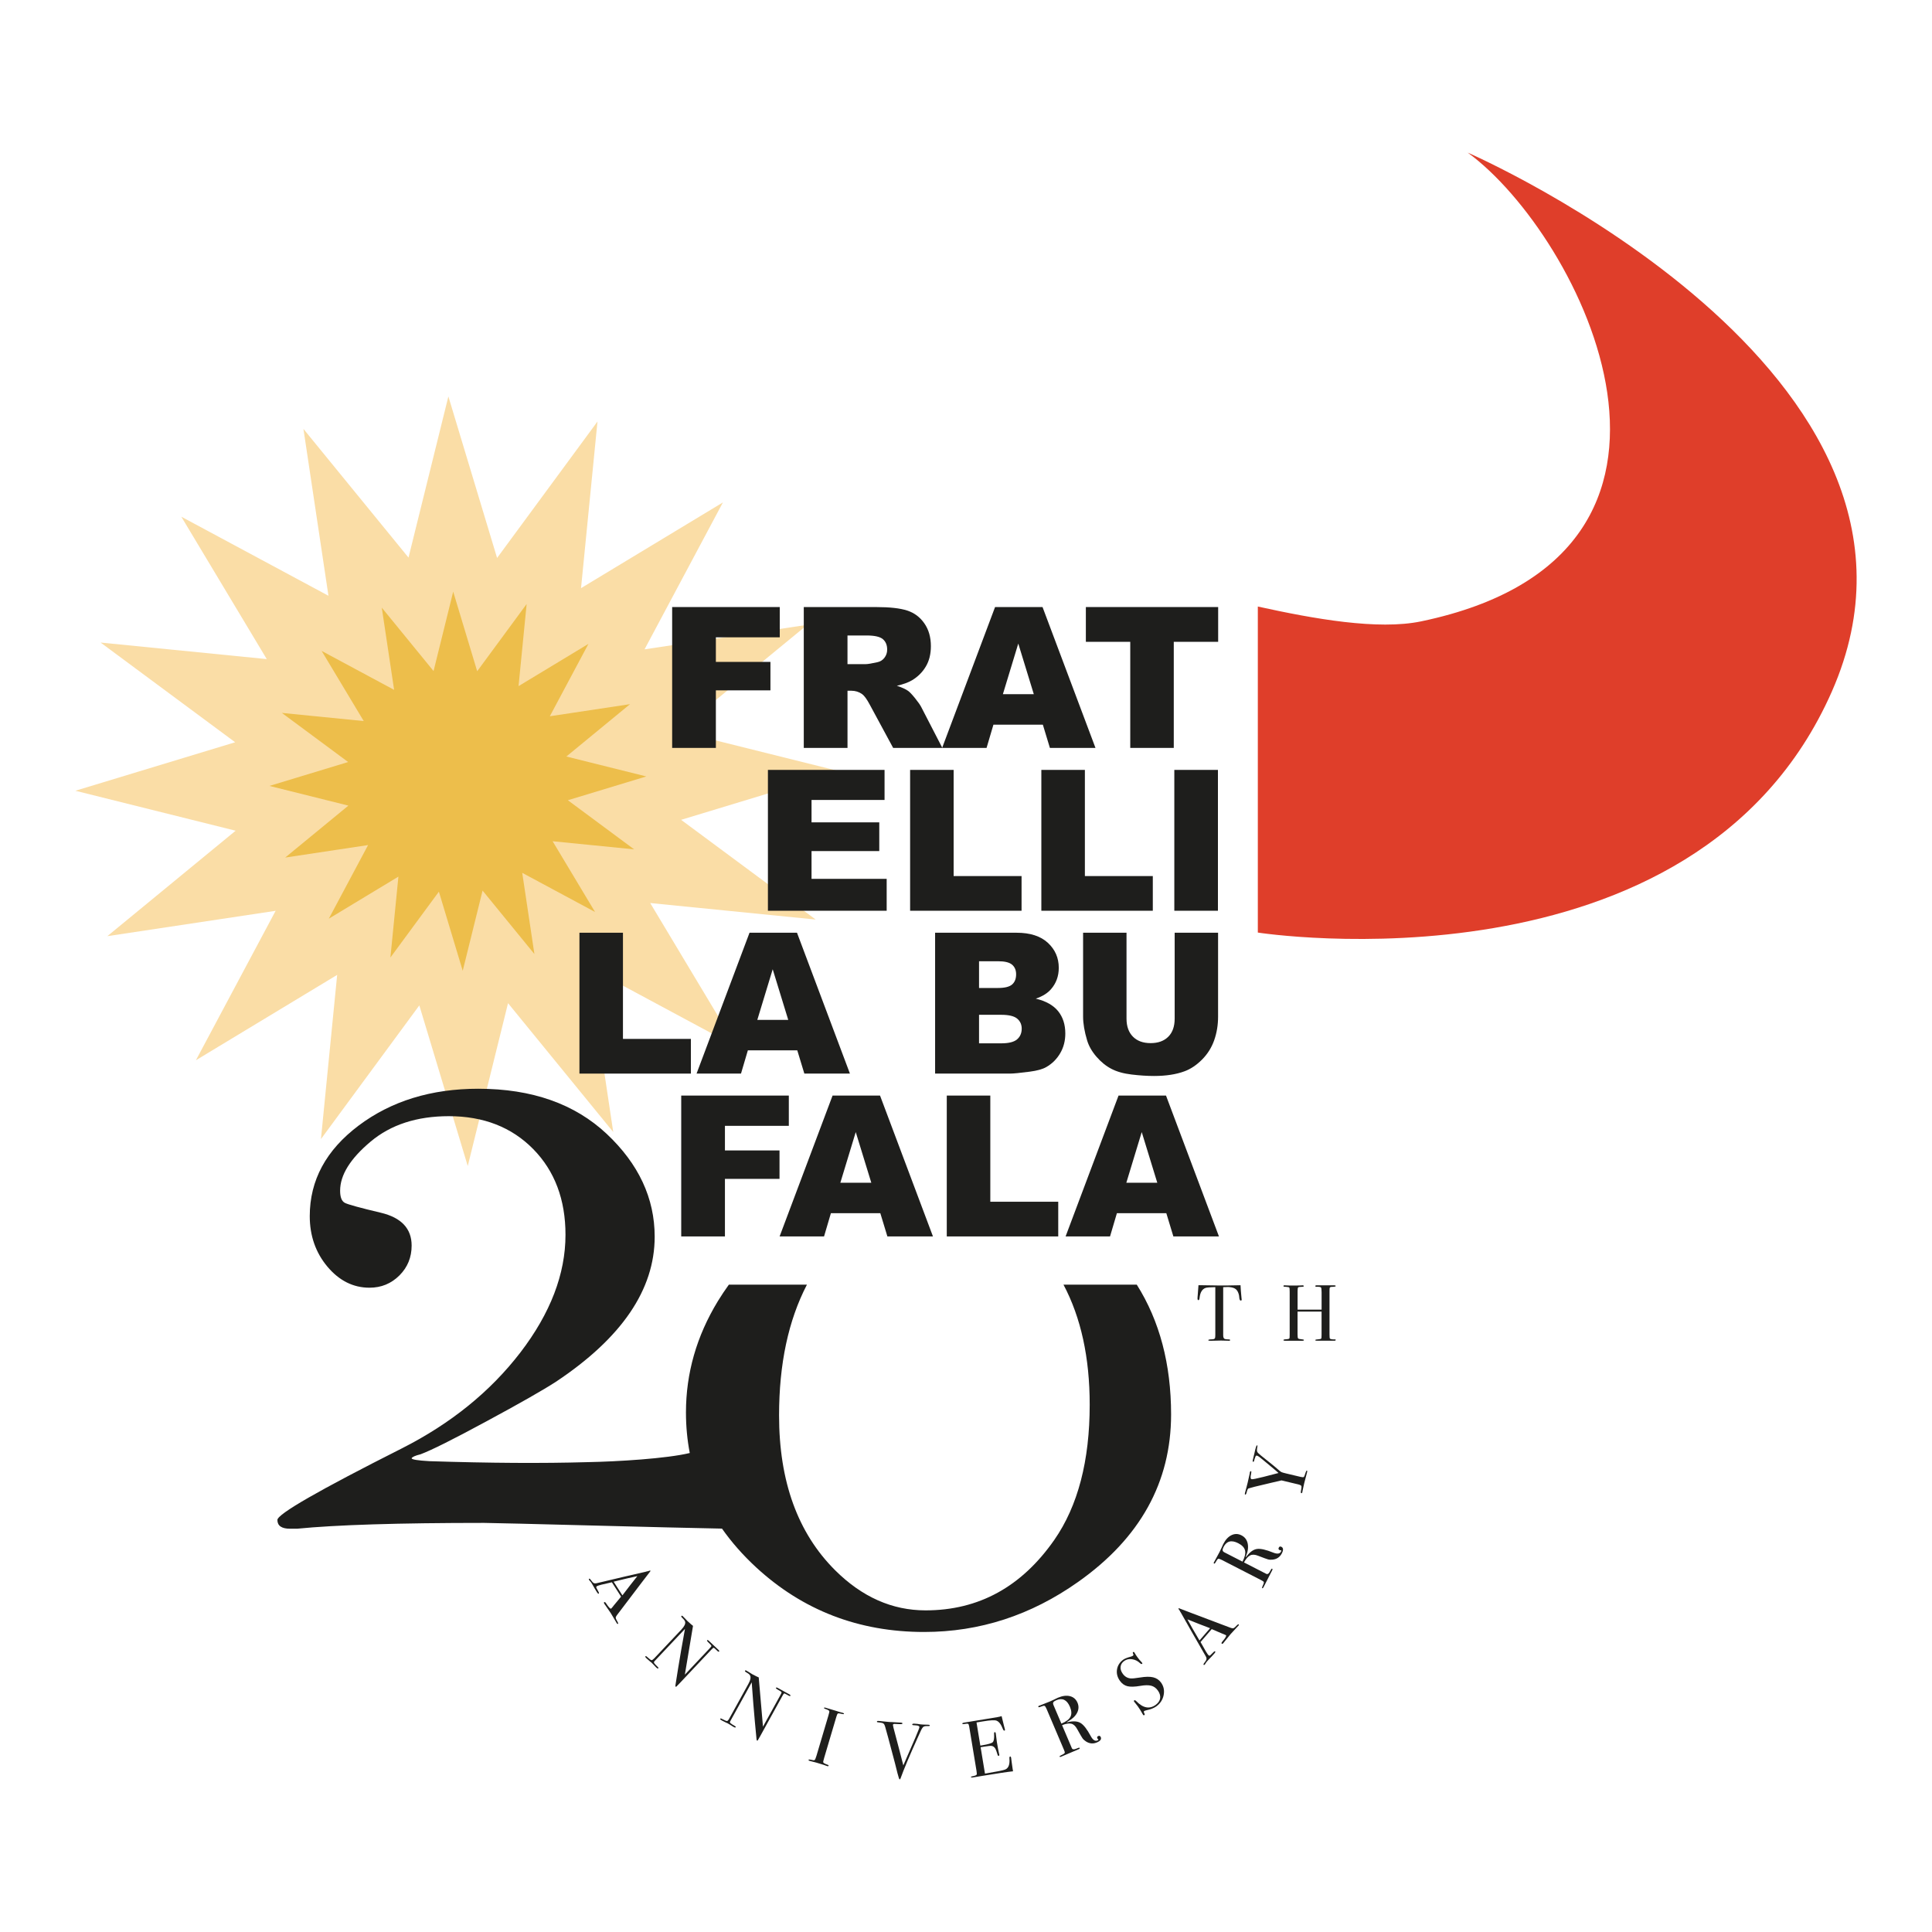
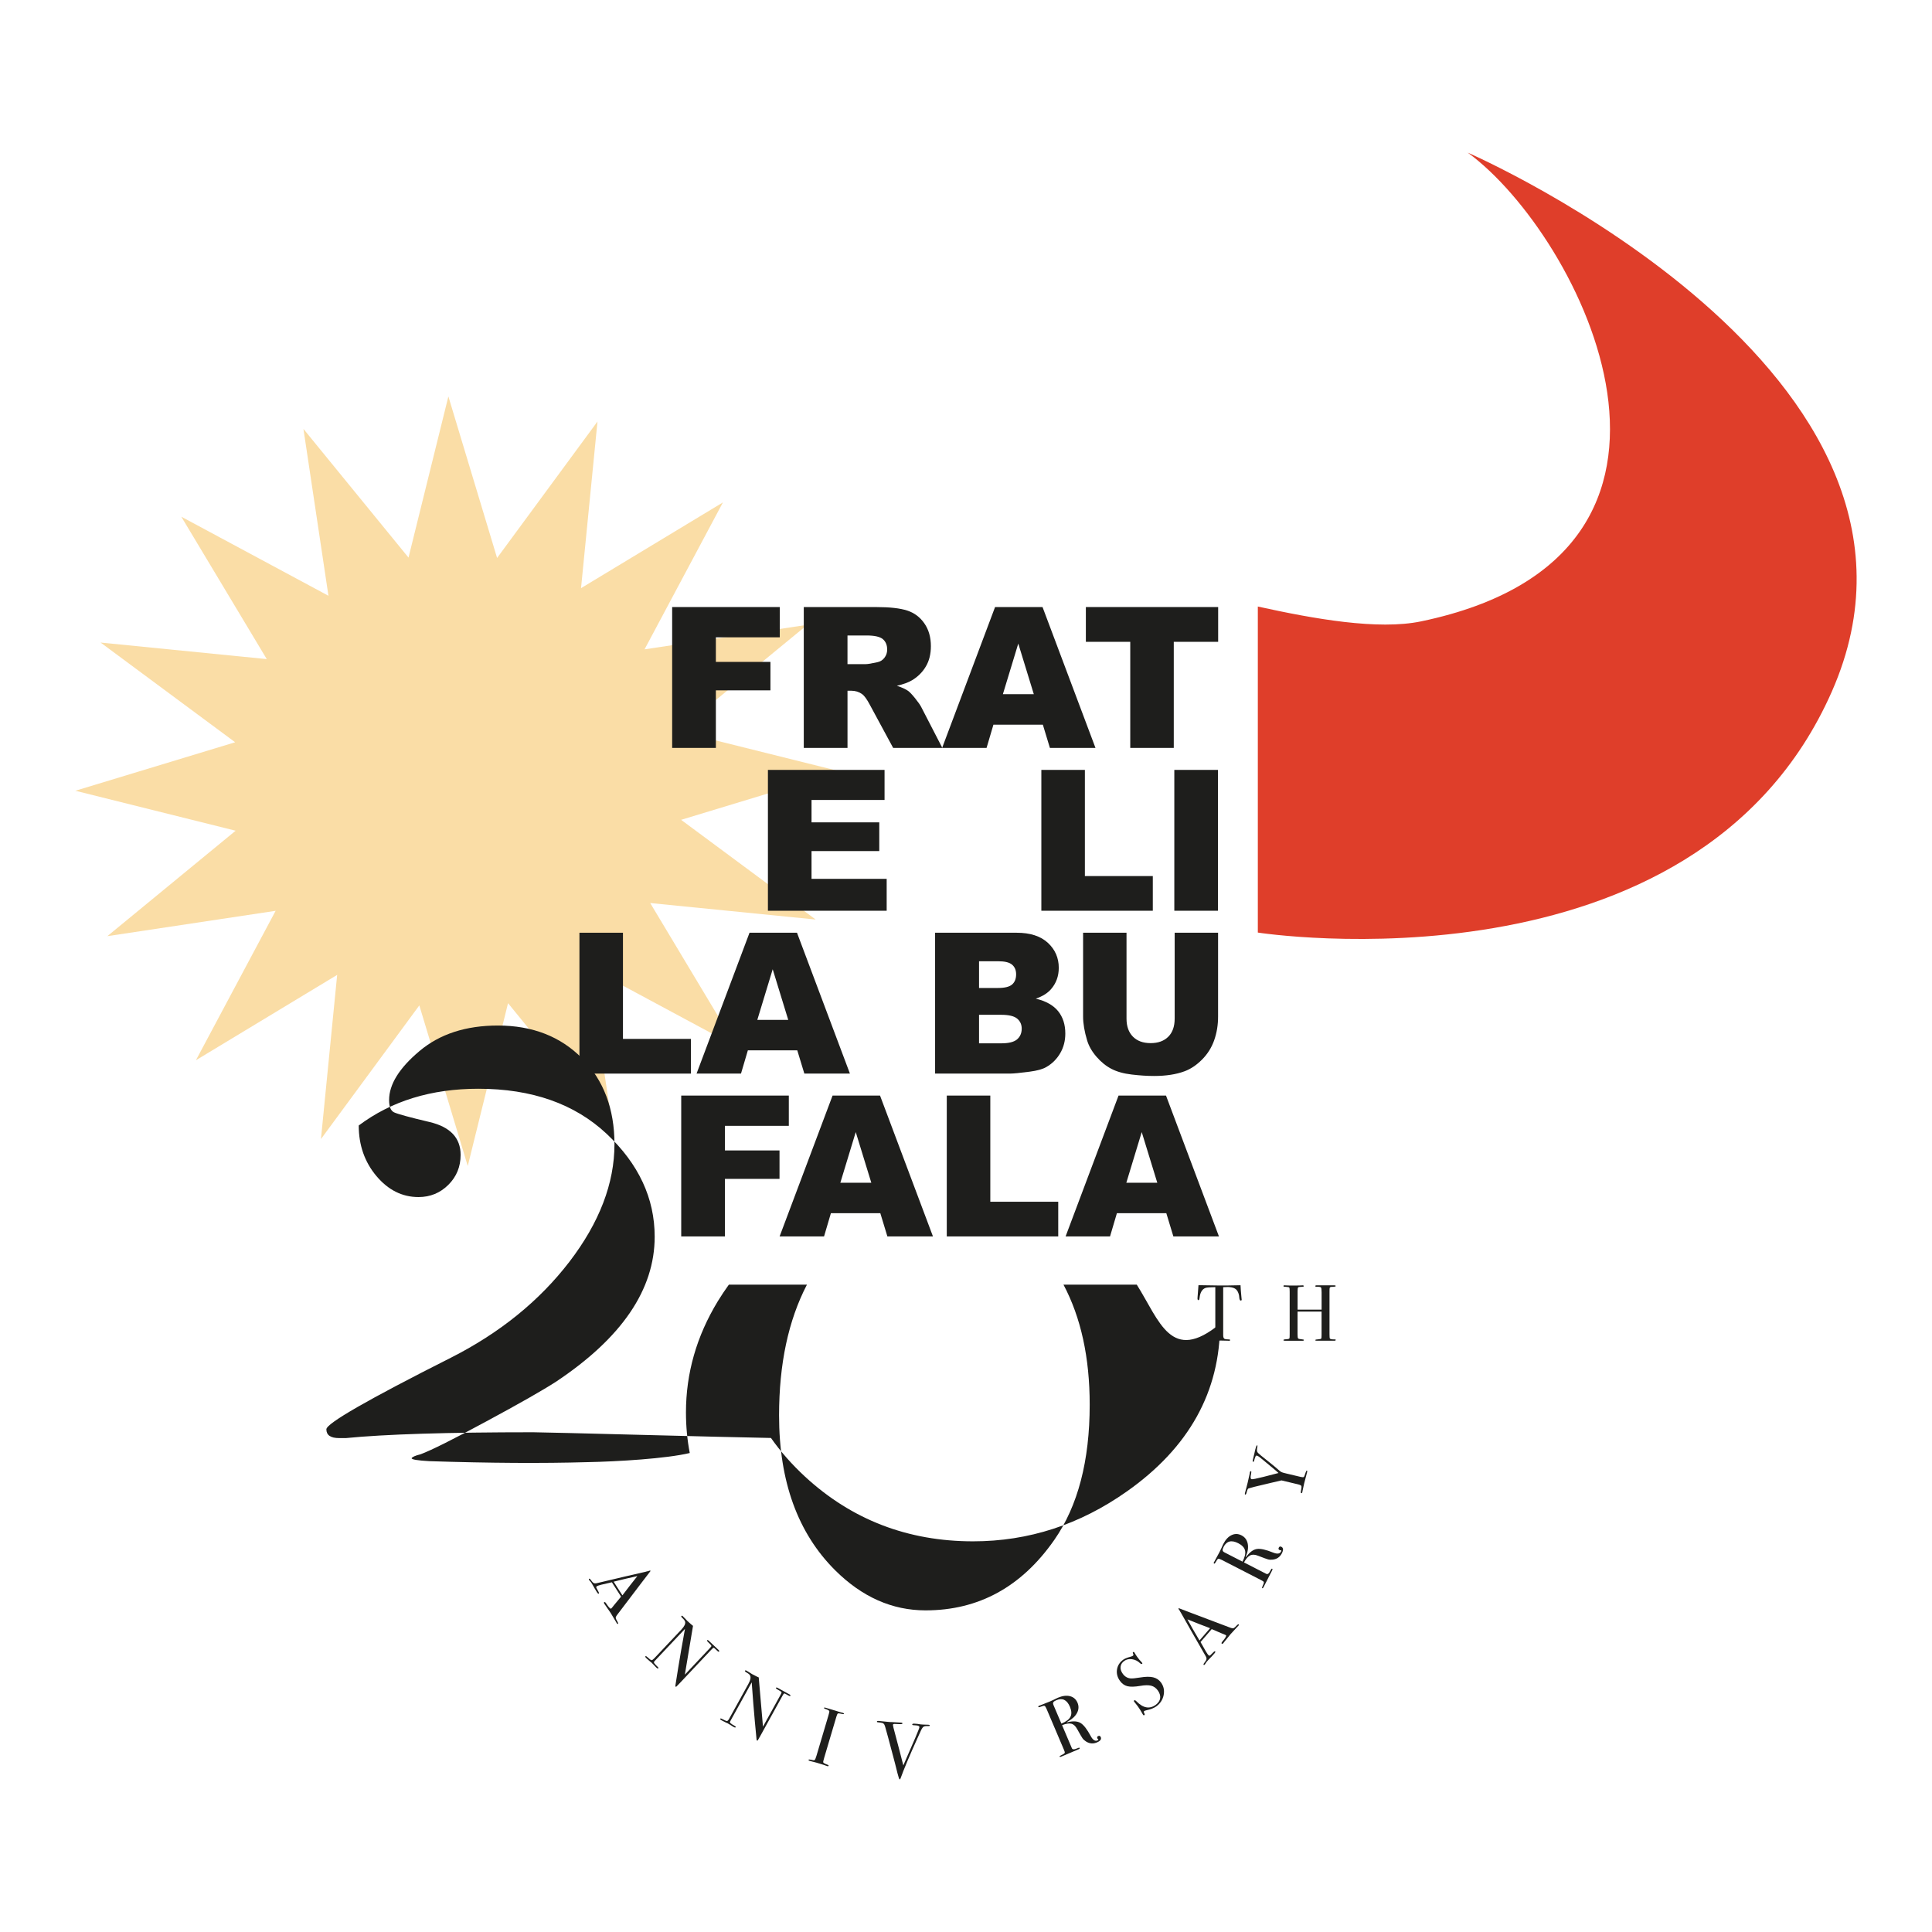
<svg xmlns="http://www.w3.org/2000/svg" id="Livello_1" x="0px" y="0px" viewBox="0 0 1200 1200" style="enable-background:new 0 0 1200 1200;" xml:space="preserve">
  <style type="text/css">	.logo-flb-st0{fill-rule:evenodd;clip-rule:evenodd;fill:#FADDA6;}	.logo-flb-st1{fill-rule:evenodd;clip-rule:evenodd;fill:#EDBE4B;}	.logo-flb-st2{fill:#DF3E2A;}	.logo-flb-st3{fill:#1E1E1C;}</style>
  <polygon class="logo-flb-st0" points="423.05,509.21 521.96,479.19 421.18,454.06 501.44,388.08 400.34,403.32 449.02,312.06 360.89,365.31  371.11,261.81 308.75,346.56 278.5,246.23 253.73,346.33 188.47,266.4 204.01,370.04 112.61,320.93 165.69,409.38 62.48,399.1  146.06,461.03 46.81,491.15 146.35,515.97 66.67,581.47 171.2,565.72 121.68,658.54 209.42,605.52 199.35,707.49 260.45,624.47  290.53,724.23 315.55,623.09 380.89,703.12 365.55,600.73 457.36,650.08 403.85,560.89 506.63,571.14 " />
-   <polygon class="logo-flb-st1" points="352.71,497.04 401.44,482.26 351.78,469.88 391.32,437.37 341.51,444.88 365.49,399.92 322.08,426.16  327.11,375.16 296.39,416.91 281.49,367.49 269.29,416.8 237.13,377.42 244.79,428.48 199.77,404.29 225.92,447.86 175.06,442.8  216.24,473.31 167.35,488.15 216.39,500.38 177.13,532.65 228.62,524.89 204.23,570.61 247.46,544.49 242.49,594.73 272.6,553.83  287.41,602.98 299.74,553.16 331.93,592.58 324.37,542.14 369.6,566.45 343.24,522.51 393.88,527.55 " />
  <path class="logo-flb-st2" d="M781.26,376.73v202.5c0,0,271.89,42.42,356.55-149.74C1225.21,231.11,911.64,94.8,911.64,94.8 c69.96,51.11,170.72,249.4-28.86,291.12C855.88,391.55,816.03,384.38,781.26,376.73" />
  <rect x="729.39" y="478.2" class="logo-flb-st3" width="27.09" height="87.48" />
-   <path class="logo-flb-st3" d="M706.07,797.92h-45.52c10.86,20.47,16.28,45.33,16.28,74.53c0,34.88-7.32,62.9-21.96,83.98 c-20.36,29.2-47,43.8-79.98,43.8c-20.77,0-39.49-8.31-56.19-24.93c-23.22-23.14-34.81-55.2-34.81-96.18 c0-31.95,5.76-58.97,17.31-81.2h-48.49c-2.4,3.32-4.69,6.75-6.86,10.29c-13.19,21.69-19.79,44.72-19.79,69.08 c0,8.69,0.8,17.08,2.36,25.2c-14.26,3.47-45.02,5.34-63.7,5.68c-27.75,0.8-60.42,0.61-98.01-0.61c-7.4-0.42-11.05-1.03-11.05-1.83 c0.42-0.8,2.25-1.64,5.53-2.44c6.56-2.44,20.17-9.22,40.79-20.39c20.66-11.13,35.11-19.37,43.27-24.63 c40.9-27.22,61.38-57.22,61.38-90.12c0-23.9-9.95-45.21-29.81-63.89c-19.9-18.64-46.47-28.02-79.75-28.02 c-29.2,0-53.98,7.62-74.26,22.83c-20.28,15.25-30.42,34-30.42,56.3c0,12.16,3.66,22.64,10.94,31.34 c7.32,8.73,16.05,13.11,26.19,13.11c7.28,0,13.46-2.55,18.56-7.62c5.07-5.07,7.59-11.25,7.59-18.57c0-10.52-6.37-17.35-19.18-20.39 c-12.77-3.01-20.16-5.07-22.19-6.06c-2.06-1.03-3.05-3.55-3.05-7.62c0-9.72,6.29-19.86,18.87-30.42 c12.54-10.56,28.78-15.86,48.68-15.86c21.5,0,38.96,6.82,52.34,20.39c13.38,13.61,20.09,31.37,20.09,53.29 c0,24.32-9.34,48.68-27.98,73.04c-18.68,24.32-43.23,44.22-73.65,59.62c-51.54,26-77.31,40.79-77.31,44.45 c0,3.62,2.63,5.45,7.89,5.45h4.27c24.36-2.4,63.09-3.62,116.27-3.62c8.23,0,119.43,3.09,147.72,3.55 c5.91,8.42,12.96,16.43,21.16,24.02c29.01,26.76,63.82,40.18,104.38,40.18c34.5,0,66.33-10.37,95.57-31.03 c38.54-27.18,57.83-61.91,57.83-104.11C727.37,847.33,720.28,820.45,706.07,797.92z" />
+   <path class="logo-flb-st3" d="M706.07,797.92h-45.52c10.86,20.47,16.28,45.33,16.28,74.53c0,34.88-7.32,62.9-21.96,83.98 c-20.36,29.2-47,43.8-79.98,43.8c-20.77,0-39.49-8.31-56.19-24.93c-23.22-23.14-34.81-55.2-34.81-96.18 c0-31.95,5.76-58.97,17.31-81.2h-48.49c-2.4,3.32-4.69,6.75-6.86,10.29c-13.19,21.69-19.79,44.72-19.79,69.08 c0,8.69,0.8,17.08,2.36,25.2c-14.26,3.47-45.02,5.34-63.7,5.68c-27.75,0.8-60.42,0.61-98.01-0.61c-7.4-0.42-11.05-1.03-11.05-1.83 c0.42-0.8,2.25-1.64,5.53-2.44c6.56-2.44,20.17-9.22,40.79-20.39c20.66-11.13,35.11-19.37,43.27-24.63 c40.9-27.22,61.38-57.22,61.38-90.12c0-23.9-9.95-45.21-29.81-63.89c-19.9-18.64-46.47-28.02-79.75-28.02 c-29.2,0-53.98,7.62-74.26,22.83c0,12.16,3.66,22.64,10.94,31.34 c7.32,8.73,16.05,13.11,26.19,13.11c7.28,0,13.46-2.55,18.56-7.62c5.07-5.07,7.59-11.25,7.59-18.57c0-10.52-6.37-17.35-19.18-20.39 c-12.77-3.01-20.16-5.07-22.19-6.06c-2.06-1.03-3.05-3.55-3.05-7.62c0-9.72,6.29-19.86,18.87-30.42 c12.54-10.56,28.78-15.86,48.68-15.86c21.5,0,38.96,6.82,52.34,20.39c13.38,13.61,20.09,31.37,20.09,53.29 c0,24.32-9.34,48.68-27.98,73.04c-18.68,24.32-43.23,44.22-73.65,59.62c-51.54,26-77.31,40.79-77.31,44.45 c0,3.62,2.63,5.45,7.89,5.45h4.27c24.36-2.4,63.09-3.62,116.27-3.62c8.23,0,119.43,3.09,147.72,3.55 c5.91,8.42,12.96,16.43,21.16,24.02c29.01,26.76,63.82,40.18,104.38,40.18c34.5,0,66.33-10.37,95.57-31.03 c38.54-27.18,57.83-61.91,57.83-104.11C727.37,847.33,720.28,820.45,706.07,797.92z" />
  <polygon class="logo-flb-st3" points="417.49,377.05 484.32,377.05 484.32,395.85 444.64,395.85 444.64,411.12 478.53,411.12 478.53,428.79  444.64,428.79 444.64,464.54 417.49,464.54 " />
  <path class="logo-flb-st3" d="M499.24,464.54v-87.48h45.05c8.35,0,14.74,0.72,19.16,2.15c4.42,1.43,7.98,4.08,10.68,7.97 c2.71,3.88,4.06,8.6,4.06,14.17c0,4.85-1.03,9.04-3.1,12.56c-2.07,3.52-4.92,6.38-8.54,8.57c-2.31,1.39-5.47,2.54-9.49,3.46 c3.22,1.07,5.57,2.15,7.04,3.22c1,0.72,2.44,2.25,4.33,4.6c1.89,2.35,3.15,4.16,3.79,5.44l13.09,25.35h-30.55L540.3,437.8 c-1.83-3.46-3.46-5.71-4.89-6.74c-1.95-1.35-4.16-2.03-6.63-2.03h-2.38v35.51H499.24z M526.39,412.5h11.4c1.23,0,3.61-0.4,7.16-1.19 c1.79-0.36,3.25-1.27,4.39-2.75c1.13-1.47,1.7-3.16,1.7-5.07c0-2.83-0.9-4.99-2.69-6.51c-1.79-1.51-5.15-2.27-10.08-2.27h-11.88 V412.5z" />
  <path class="logo-flb-st3" d="M647.73,450.1h-30.69l-4.27,14.44h-27.6l32.88-87.48h29.49l32.88,87.48h-28.31L647.73,450.1z M642.12,431.18 l-9.65-31.45l-9.56,31.45H642.12z" />
  <polygon class="logo-flb-st3" points="674.45,377.05 756.62,377.05 756.62,398.65 729.05,398.65 729.05,464.54 702.02,464.54 702.02,398.65  674.45,398.65 " />
  <polygon class="logo-flb-st3" points="476.97,478.2 549.41,478.2 549.41,496.87 504.06,496.87 504.06,510.78 546.13,510.78 546.13,528.62  504.06,528.62 504.06,545.87 550.73,545.87 550.73,565.68 476.97,565.68 " />
-   <polygon class="logo-flb-st3" points="565.29,478.2 592.32,478.2 592.32,544.14 634.51,544.14 634.51,565.68 565.29,565.68 " />
  <polygon class="logo-flb-st3" points="646.8,478.2 673.84,478.2 673.84,544.14 716.03,544.14 716.03,565.68 646.8,565.68 " />
  <polygon class="logo-flb-st3" points="359.9,579.34 386.93,579.34 386.93,645.28 429.12,645.28 429.12,666.83 359.9,666.83 " />
  <path class="logo-flb-st3" d="M495.2,652.38h-30.69l-4.26,14.44h-27.6l32.89-87.48h29.49l32.87,87.48h-28.31L495.2,652.38z M489.59,633.47 l-9.65-31.45l-9.56,31.45H489.59z" />
  <path class="logo-flb-st3" d="M580.82,579.34h50.6c8.44,0,14.91,2.09,19.43,6.26c4.51,4.18,6.77,9.35,6.77,15.52c0,5.17-1.61,9.61-4.84,13.31 c-2.14,2.47-5.28,4.42-9.43,5.85c6.29,1.51,10.91,4.1,13.88,7.78c2.96,3.68,4.45,8.31,4.45,13.88c0,4.54-1.05,8.61-3.17,12.23 c-2.11,3.62-4.99,6.49-8.65,8.6c-2.27,1.31-5.69,2.27-10.26,2.86c-6.09,0.8-10.13,1.19-12.12,1.19h-46.67V579.34z M608.1,613.65 h11.75c4.22,0,7.15-0.73,8.8-2.18c1.65-1.46,2.48-3.55,2.48-6.3c0-2.55-0.82-4.54-2.48-5.97c-1.65-1.43-4.53-2.15-8.62-2.15H608.1 V613.65z M608.1,648.03h13.79c4.65,0,7.93-0.82,9.84-2.47c1.91-1.65,2.87-3.87,2.87-6.66c0-2.58-0.95-4.66-2.84-6.23 c-1.89-1.57-5.2-2.36-9.93-2.36H608.1V648.03z" />
  <path class="logo-flb-st3" d="M729.6,579.34h26.97v52.12c0,5.17-0.8,10.05-2.41,14.64c-1.62,4.59-4.14,8.61-7.58,12.05 c-3.44,3.44-7.05,5.85-10.83,7.24c-5.25,1.95-11.55,2.92-18.91,2.92c-4.26,0-8.9-0.3-13.94-0.9c-5.03-0.59-9.24-1.77-12.62-3.55 c-3.38-1.77-6.47-4.28-9.28-7.54c-2.81-3.26-4.72-6.62-5.76-10.08c-1.67-5.56-2.51-10.49-2.51-14.79v-52.12h26.97v53.36 c0,4.77,1.33,8.5,3.97,11.18c2.64,2.69,6.31,4.03,11.01,4.03c4.65,0,8.31-1.32,10.96-3.97c2.64-2.64,3.97-6.39,3.97-11.24V579.34z" />
  <polygon class="logo-flb-st3" points="423.12,680.48 489.95,680.48 489.95,699.28 450.27,699.28 450.27,714.56 484.17,714.56 484.17,732.22  450.27,732.22 450.27,767.97 423.12,767.97 " />
  <path class="logo-flb-st3" d="M546.78,753.53h-30.69l-4.26,14.44h-27.6l32.89-87.48h29.49l32.87,87.48h-28.31L546.78,753.53z M541.18,734.61 l-9.66-31.45l-9.56,31.45H541.18z" />
  <polygon class="logo-flb-st3" points="588.06,680.48 615.1,680.48 615.1,746.42 657.29,746.42 657.29,767.97 588.06,767.97 " />
  <path class="logo-flb-st3" d="M724.42,753.53h-30.69l-4.27,14.44h-27.6l32.88-87.48h29.49l32.88,87.48h-28.31L724.42,753.53z M718.81,734.61 l-9.66-31.45l-9.56,31.45H718.81z" />
  <g>
    <path class="logo-flb-st3" d="M383.83,1008.61c-0.24,0.15-0.49,0.02-0.76-0.4c-0.18-0.28-0.32-0.54-0.44-0.78l-3.22-5.41l-3.56-5.19  c-0.15-0.18-0.3-0.38-0.44-0.6c-0.36-0.56-0.39-0.93-0.1-1.12c0.32-0.21,0.72,0.07,1.2,0.82c1.59,2.43,2.62,3.5,3.09,3.2  c0.03-0.02,0.12-0.12,0.27-0.29l0.89-1.05l0.45-0.59c0.7-0.8,2.22-2.64,4.55-5.5l-5.71-8.92c-5.52,1.18-8.61,1.98-9.28,2.41  c-0.39,0.25-0.52,0.57-0.39,0.96c0.03,0.1,0.41,0.83,1.17,2.19c0.49,0.82,0.61,1.32,0.36,1.48c-0.28,0.18-0.65-0.1-1.11-0.82  c-0.82-1.28-1.72-2.81-2.69-4.57c-0.24-0.43-0.5-0.88-0.79-1.32c-0.29-0.45-0.61-0.85-0.97-1.21c-0.19-0.19-0.33-0.36-0.42-0.5  c-0.25-0.39-0.25-0.66,0-0.83c0.25-0.16,0.67,0.19,1.26,1.05c0.59,0.86,1.13,1.41,1.61,1.65c0.49,0.24,1.14,0.25,1.95,0.05  c12.57-3,22.68-5.36,30.35-7.1c0.37-0.15,0.82-0.25,1.36-0.32l0.88-0.31c0.36-0.11,0.58-0.1,0.67,0.04  c0.05,0.08,0.01,0.21-0.12,0.37c-0.85,1.06-2.6,3.33-5.23,6.82c-2.06,2.73-7.24,9.55-15.55,20.48c-0.49,0.63-0.71,1.17-0.66,1.62  c0.05,0.46,0.41,1.24,1.08,2.34C383.97,1008.01,384.07,1008.46,383.83,1008.61z M386.59,990.9c0.96-1.25,2.56-3.33,4.78-6.23  l4.5-5.71c-3.83,0.8-8.74,1.95-14.72,3.45L386.59,990.9z" />
    <path class="logo-flb-st3" d="M446.64,1025.82c-0.23,0.24-0.63,0.07-1.21-0.53l-0.79-0.75l-0.65-0.61c-0.38-0.36-0.68-0.51-0.87-0.45  c-0.2,0.06-0.61,0.43-1.25,1.1l-19.56,20.74c-1.2,1.27-1.91,2.01-2.14,2.2c-0.23,0.19-0.4,0.23-0.52,0.12  c-0.14-0.14-0.19-0.43-0.13-0.87l1.76-11.09c1.04-6.45,2.43-14.43,4.16-23.93l-19.04,20.19c-0.27,0.34-0.28,0.71-0.02,1.11  c0.26,0.4,1.02,1.23,2.29,2.46c0.32,0.3,0.38,0.54,0.2,0.73c-0.23,0.24-0.65,0.07-1.28-0.52c-0.22-0.2-0.87-0.89-1.95-2.05  c-0.36-0.39-0.72-0.75-1.08-1.09c0.02,0.02-0.21-0.15-0.7-0.52c-0.49-0.37-1.19-0.99-2.1-1.85l-0.36-0.34  c-0.55-0.52-0.73-0.89-0.52-1.11c0.2-0.22,0.55-0.1,1.03,0.35c1.44,1.31,2.35,2,2.72,2.06c0.38,0.06,0.97-0.35,1.79-1.21  l16.79-17.8c1.88-2,2.66-3.64,2.32-4.91c-0.16-0.6-0.73-1.37-1.71-2.3c-0.63-0.59-0.82-1.01-0.58-1.26  c0.21-0.23,0.5-0.17,0.86,0.17c0.48,0.45,1.07,1.06,1.77,1.81c0.7,0.75,1.07,1.15,1.12,1.19c0.07,0.07,0.42,0.37,1.04,0.92  c0.79,0.75,1.6,1.44,2.41,2.07l-5.07,30.3l15.13-16.04c0.7-0.74,1.12-1.21,1.24-1.39c0.12-0.18,0.14-0.39,0.05-0.63  c-0.09-0.24-0.63-0.83-1.61-1.76c-0.87-0.82-1.2-1.33-0.99-1.55c0.23-0.24,0.63-0.09,1.2,0.46l1.26,1.19  c0.31,0.29,0.65,0.61,1.01,0.95c0.38,0.36,0.61,0.58,0.69,0.65c0.02,0.02,0.24,0.23,0.65,0.61c0.38,0.36,0.74,0.7,1.08,1.02  l1.12,1.06C446.72,1025.21,446.87,1025.58,446.64,1025.82z" />
    <path class="logo-flb-st3" d="M490.93,1053.28c-0.16,0.29-0.59,0.22-1.3-0.21l-0.95-0.53l-0.78-0.43c-0.46-0.26-0.78-0.33-0.96-0.22  c-0.17,0.11-0.49,0.57-0.93,1.38l-13.77,24.96c-0.85,1.53-1.35,2.42-1.53,2.66c-0.17,0.24-0.33,0.33-0.47,0.25  c-0.17-0.1-0.29-0.37-0.34-0.81l-1.06-11.18c-0.6-6.51-1.25-14.58-1.94-24.21l-13.41,24.3c-0.18,0.39-0.09,0.75,0.26,1.08  c0.35,0.33,1.3,0.93,2.83,1.82c0.38,0.21,0.51,0.43,0.38,0.66c-0.16,0.29-0.62,0.23-1.37-0.19c-0.26-0.14-1.06-0.64-2.4-1.49  c-0.45-0.28-0.89-0.55-1.32-0.79c0.03,0.02-0.24-0.09-0.81-0.33c-0.57-0.24-1.4-0.66-2.5-1.27l-0.43-0.24  c-0.67-0.37-0.93-0.68-0.78-0.94c0.14-0.26,0.5-0.23,1.08,0.09c1.72,0.91,2.77,1.35,3.15,1.31c0.38-0.04,0.86-0.58,1.43-1.62  l11.82-21.42c1.33-2.4,1.67-4.18,1.02-5.33c-0.3-0.54-1.05-1.15-2.23-1.8c-0.75-0.41-1.04-0.77-0.88-1.08  c0.15-0.27,0.44-0.29,0.88-0.05c0.58,0.32,1.3,0.76,2.17,1.31c0.86,0.55,1.33,0.85,1.38,0.88c0.09,0.05,0.5,0.26,1.24,0.63  c0.95,0.53,1.9,0.99,2.85,1.4l2.64,30.6l10.65-19.31c0.49-0.9,0.78-1.45,0.85-1.65c0.07-0.2,0.04-0.41-0.11-0.63  c-0.15-0.21-0.81-0.65-2-1.3c-1.04-0.57-1.49-0.99-1.35-1.25c0.16-0.29,0.59-0.24,1.28,0.14l1.52,0.84  c0.38,0.21,0.78,0.43,1.21,0.67c0.46,0.26,0.74,0.41,0.82,0.46c0.03,0.02,0.29,0.16,0.78,0.43c0.46,0.26,0.9,0.49,1.3,0.72  l1.35,0.74C490.85,1052.67,491.09,1052.99,490.93,1053.28z" />
    <path class="logo-flb-st3" d="M514.63,1096.76c-0.08,0.27-0.31,0.35-0.69,0.23l-0.48-0.14c-0.16-0.15-2.3-0.84-6.42-2.06  c-0.79-0.24-1.59-0.44-2.4-0.61c-0.42-0.09-1.06-0.26-1.91-0.52c-0.41-0.12-0.58-0.33-0.49-0.61c0.07-0.25,0.53-0.27,1.36-0.06  c1.28,0.34,2.07,0.41,2.37,0.21c0.3-0.21,0.68-1.09,1.15-2.64l7.44-25.07c0.46-1.56,0.64-2.45,0.54-2.69  c-0.1-0.37-0.92-0.83-2.48-1.36c-0.6-0.21-0.87-0.41-0.81-0.61c0.07-0.25,0.3-0.32,0.69-0.21l6.46,1.92  c0.48,0.14,1.4,0.43,2.76,0.87l1.83,0.49c0.51,0.15,0.73,0.36,0.65,0.63c-0.07,0.24-0.82,0.18-2.25-0.18  c-0.81-0.21-1.34-0.21-1.59-0.01c-0.25,0.2-0.54,0.84-0.86,1.92l-7.53,25.37c-0.54,1.81-0.75,2.81-0.64,3.02  c0.24,0.45,1.21,0.96,2.9,1.53C514.57,1096.3,514.71,1096.49,514.63,1096.76z" />
    <path class="logo-flb-st3" d="M577.53,1071.74c-0.02,0.26-0.34,0.39-0.97,0.37c-1.45-0.08-2.44,0.06-2.96,0.42  c-0.52,0.36-1.11,1.24-1.74,2.66l-2.03,4.48c-4.9,10.82-8.4,19.15-10.5,24.97c-0.13,0.39-0.31,0.57-0.54,0.56  c-0.26-0.02-0.71-1.3-1.35-3.83c-1.14-4.63-2.03-8.11-2.68-10.44c-0.69-2.57-1.71-6.42-3.06-11.53l-1.9-6.84  c-0.26-0.95-0.57-1.59-0.95-1.94c-0.37-0.34-1.02-0.57-1.94-0.67c-1.08-0.12-1.73-0.2-1.94-0.25c-0.21-0.05-0.31-0.19-0.29-0.42  c0.02-0.3,0.36-0.42,1.02-0.37l0.45,0.03c0.59,0.05,1.62,0.15,3.08,0.31c1.46,0.16,2.51,0.27,3.13,0.31  c0.16,0.01,0.8,0.04,1.91,0.07c1.11,0.04,2.68,0.13,4.73,0.29l0.69,0.05c0.59,0.05,0.88,0.22,0.86,0.52  c-0.03,0.33-0.63,0.46-1.82,0.4l-3.02-0.13c-0.69-0.02-1.06,0.18-1.09,0.59c-0.01,0.07,0.02,0.21,0.06,0.42l0.28,1.37  c0.05,0.27,1.3,5.03,3.77,14.29c0.41,1.59,1.19,4.63,2.34,9.1c6.6-14.98,9.92-22.87,9.98-23.66c0.06-0.76-0.72-1.17-2.35-1.22  l-1.53-0.12c-0.4-0.03-0.58-0.19-0.56-0.48c0.03-0.37,0.54-0.51,1.52-0.44c0.2,0.02,0.76,0.06,1.68,0.13  c0.91,0.17,1.59,0.27,2.01,0.3l1.58,0.12l3.27,0.1C577.26,1071.32,577.55,1071.47,577.53,1071.74z" />
-     <path class="logo-flb-st3" d="M628.05,1091.94c0.02,0.13,0.12,0.93,0.3,2.41c0.18,1.48,0.38,2.88,0.6,4.22l0.27,1.61  c-3.23,0.33-9.57,1.28-19.02,2.84c-1.14,0.19-2.27,0.37-3.37,0.56c-1.11,0.18-1.86,0.31-2.25,0.37l-0.49,0.08  c-0.62,0.1-0.95,0.02-0.99-0.24c-0.03-0.17,0.05-0.29,0.24-0.35c0.1-0.02,0.71-0.16,1.84-0.44c0.84-0.21,1.32-0.47,1.45-0.79  c0.13-0.32,0.09-1.11-0.11-2.35l-4.55-27.56c-0.16-0.95-0.39-1.49-0.7-1.62c-0.31-0.13-1.21-0.08-2.71,0.17  c-0.52,0.09-0.81-0.01-0.85-0.29c-0.05-0.28,0.29-0.47,1.01-0.59l8.36-1.38c0.29-0.05,2.14-0.35,5.53-0.91  c3.39-0.56,5.67-0.94,6.85-1.13c0.98-0.16,1.86-0.37,2.66-0.64c0.3,1.39,0.76,3.31,1.4,5.75l0.54,2.07  c0.06,0.16,0.11,0.37,0.15,0.63c0.05,0.33-0.07,0.51-0.36,0.56c-0.36,0.06-0.69-0.31-0.99-1.1c-1.11-2.85-2.43-4.55-3.96-5.11  c-1.14-0.42-3.93-0.26-8.36,0.47l-4.01,0.66l2.37,14.38l1.17-0.19c3.65-0.6,5.83-1.25,6.54-1.93c0.71-0.69,0.99-2.39,0.84-5.11  c-0.05-0.7,0.08-1.07,0.37-1.12c0.36-0.06,0.59,0.2,0.68,0.79s0.21,1.46,0.33,2.61c0.12,1.15,0.23,2.02,0.33,2.61  c0.58,3.49,1.02,5.88,1.34,7.16c0.08,0.32,0.14,0.6,0.18,0.82c0.07,0.42-0.07,0.66-0.43,0.72c-0.23,0.04-0.4-0.07-0.53-0.34  c-0.13-0.26-0.41-1.15-0.86-2.65c-0.58-1.88-1.57-2.94-2.97-3.18c-0.62-0.1-2.16,0.05-4.62,0.46l-2.19,0.36l2.7,16.38  c7.17-1.18,11.35-2.02,12.54-2.52c2.07-0.84,2.95-3.1,2.65-6.79c-0.07-0.82,0.08-1.25,0.44-1.31  C627.72,1090.94,627.94,1091.25,628.05,1091.94z" />
    <path class="logo-flb-st3" d="M683.71,1078.97c0.54,1.28-0.25,2.37-2.38,3.27c-2.37,1.01-4.65,0.81-6.82-0.6c-0.94-0.6-1.66-1.27-2.16-1.99  c-0.5-0.72-1.61-2.62-3.31-5.7c-1.01-1.87-2.22-2.98-3.62-3.33c-1.41-0.35-3.32-0.05-5.75,0.91l6.11,14.37  c0.26,0.61,0.91,0.78,1.94,0.52c0.29-0.09,1-0.35,2.14-0.8c0.4-0.17,0.64-0.13,0.75,0.11c0.12,0.27-0.08,0.52-0.6,0.74l-0.55,0.23  c-0.27,0.12-1.6,0.68-3.97,1.69c-0.46,0.19-1.23,0.52-2.33,0.99c-1.06,0.45-1.76,0.75-2.1,0.89l-1.78,0.76  c-0.67,0.29-1.06,0.29-1.18,0.02c-0.09-0.21,0.3-0.52,1.17-0.93c1.42-0.64,2.11-1.15,2.09-1.54c0.06-0.2-0.13-0.82-0.57-1.86  l-10.7-25.17c-0.52-1.22-0.96-1.89-1.32-2.02c-0.36-0.13-1.2,0.06-2.52,0.59c-0.76,0.32-1.2,0.35-1.31,0.07  c-0.13-0.3,0.05-0.56,0.54-0.77c0.09-0.04,0.23-0.08,0.43-0.13l6.12-2.44c0.61-0.26,1.45-0.64,2.53-1.15c1.18-0.6,2.01-1,2.5-1.21  c2.83-1.2,5.34-1.53,7.53-0.97c2.19,0.56,3.75,1.92,4.67,4.07c0.9,2.13,0.8,4.25-0.31,6.35s-3.08,3.9-5.89,5.39  c-0.26,0.15-0.39,0.26-0.4,0.33c0.05,0.12,0.23,0.12,0.53-0.01c3.43-0.81,6.1-0.62,8.02,0.56c1.92,1.18,4.02,3.9,6.29,8.15  c1.31,2.4,2.69,3.28,4.15,2.66c0.46-0.2,0.65-0.38,0.57-0.57c-0.01-0.03-0.04-0.05-0.08-0.07c-0.3-0.27-0.49-0.51-0.58-0.73  c-0.27-0.64-0.07-1.1,0.6-1.38C682.86,1077.99,683.39,1078.21,683.71,1078.97z M664.56,1060.14c-1.85-4.35-4.66-5.72-8.43-4.12  c-1,0.43-1.63,0.85-1.88,1.28c-0.25,0.43-0.22,0.99,0.07,1.69l4.93,11.58c2.93-1.21,4.81-2.64,5.64-4.28  C665.71,1064.65,665.6,1062.6,664.56,1060.14z" />
    <path class="logo-flb-st3" d="M721.12,1045.04c1.67,2.3,2.22,4.89,1.65,7.78c-0.57,2.89-2.09,5.23-4.54,7.02c-1.44,1.05-3.48,1.87-6.13,2.44  c-0.71,0.15-1.2,0.32-1.46,0.51c-0.32,0.23-0.25,0.75,0.21,1.55c0.25,0.4,0.22,0.72-0.1,0.95c-0.27,0.19-0.52,0.13-0.75-0.19  c-0.16-0.21-0.26-0.38-0.31-0.51c-0.97-1.78-1.97-3.37-2.98-4.76c-0.2-0.27-0.77-0.99-1.71-2.18c-0.14-0.14-0.31-0.34-0.51-0.61  c-0.29-0.4-0.28-0.72,0.04-0.95c0.27-0.19,0.69-0.01,1.27,0.56c4.19,4.3,8.2,5.05,12.01,2.27c1.63-1.19,2.56-2.57,2.78-4.14  s-0.28-3.2-1.5-4.88c-1.09-1.49-2.45-2.45-4.09-2.88c-1.64-0.42-3.89-0.39-6.76,0.11c-3.45,0.59-6.1,0.66-7.94,0.21  c-1.84-0.45-3.4-1.55-4.66-3.29c-1.61-2.22-2.23-4.57-1.86-7.05c0.38-2.48,1.66-4.52,3.85-6.12c0.91-0.66,2.39-1.27,4.44-1.82  c0.72-0.2,1.21-0.39,1.48-0.58c0.29-0.21,0.45-0.41,0.46-0.58c0.02-0.17-0.1-0.52-0.35-1.03c-0.14-0.31-0.09-0.55,0.15-0.72  c0.27-0.19,0.52-0.13,0.75,0.19c0.16,0.21,0.26,0.38,0.31,0.51c0.39,0.7,0.91,1.5,1.57,2.41c0.93,1.28,1.74,2.25,2.42,2.9  l0.51,0.61c0.24,0.27,0.23,0.51-0.04,0.7c-0.29,0.21-0.72,0.05-1.27-0.48c-1.44-1.36-3.09-2.17-4.96-2.43  c-1.86-0.26-3.48,0.11-4.84,1.1c-1.34,0.97-2.09,2.17-2.25,3.6c-0.16,1.43,0.29,2.88,1.36,4.35c1.24,1.71,2.82,2.67,4.73,2.87  c1.07,0.12,3.06-0.06,5.97-0.55c3.42-0.57,6.16-0.61,8.19-0.12C718.29,1042.31,719.92,1043.38,721.12,1045.04z" />
    <path class="logo-flb-st3" d="M769.37,1008.92c0.21,0.18,0.16,0.46-0.17,0.84c-0.22,0.25-0.42,0.46-0.62,0.64l-4.27,4.63l-3.97,4.89  c-0.13,0.2-0.27,0.4-0.45,0.59c-0.43,0.5-0.78,0.64-1.04,0.41c-0.29-0.25-0.14-0.71,0.44-1.39c1.88-2.22,2.61-3.51,2.19-3.87  c-0.02-0.02-0.14-0.08-0.36-0.18l-1.26-0.55l-0.69-0.26c-0.97-0.45-3.16-1.38-6.56-2.8l-6.93,8.01c2.7,4.96,4.35,7.69,4.95,8.21  c0.35,0.3,0.69,0.34,1.03,0.1c0.09-0.05,0.68-0.63,1.77-1.74c0.65-0.7,1.09-0.96,1.32-0.76c0.25,0.22,0.09,0.65-0.47,1.3  c-0.99,1.15-2.2,2.44-3.62,3.88c-0.35,0.35-0.7,0.73-1.04,1.13c-0.35,0.4-0.64,0.82-0.88,1.27c-0.13,0.24-0.25,0.42-0.36,0.54  c-0.3,0.35-0.57,0.43-0.79,0.23c-0.23-0.2-0.01-0.7,0.65-1.51c0.66-0.81,1.03-1.48,1.12-2.01c0.09-0.53-0.08-1.16-0.51-1.88  c-6.45-11.19-11.59-20.22-15.44-27.07c-0.24-0.31-0.48-0.72-0.69-1.21l-0.54-0.75c-0.21-0.31-0.26-0.53-0.15-0.66  c0.07-0.07,0.19-0.07,0.39,0.01c1.26,0.52,3.93,1.54,8.02,3.07c3.2,1.2,11.22,4.22,24.06,9.08c0.74,0.29,1.32,0.35,1.74,0.16  c0.42-0.18,1.07-0.74,1.94-1.7C768.76,1008.96,769.16,1008.74,769.37,1008.92z M751.61,1011.31c-1.48-0.57-3.92-1.5-7.34-2.81  l-6.75-2.69c1.85,3.44,4.35,7.82,7.5,13.12L751.61,1011.31z" />
    <path class="logo-flb-st3" d="M795.91,960.76c1.23,0.63,1.32,1.98,0.27,4.04c-1.18,2.29-3.05,3.59-5.63,3.91c-1.11,0.14-2.09,0.09-2.93-0.14  c-0.85-0.23-2.91-0.98-6.19-2.26c-1.97-0.79-3.61-0.87-4.92-0.24c-1.31,0.63-2.59,2.09-3.84,4.38l13.89,7.13  c0.59,0.3,1.2,0.02,1.83-0.84c0.17-0.25,0.54-0.91,1.13-1.98c0.2-0.38,0.41-0.51,0.65-0.39c0.26,0.14,0.27,0.45,0.01,0.95  l-0.27,0.53c-0.13,0.26-0.79,1.54-1.97,3.84c-0.23,0.44-0.61,1.19-1.15,2.25c-0.53,1.03-0.87,1.7-1.04,2.03l-0.88,1.72  c-0.33,0.65-0.63,0.9-0.9,0.77c-0.2-0.1-0.1-0.59,0.3-1.46c0.68-1.4,0.89-2.24,0.63-2.52c-0.09-0.19-0.63-0.55-1.63-1.06  l-24.33-12.5c-1.18-0.6-1.95-0.84-2.31-0.71c-0.36,0.13-0.88,0.82-1.56,2.07c-0.38,0.73-0.7,1.03-0.96,0.9  c-0.29-0.15-0.32-0.46-0.08-0.93c0.05-0.09,0.13-0.21,0.25-0.37l3.14-5.8c0.3-0.59,0.71-1.42,1.21-2.5  c0.52-1.22,0.91-2.06,1.15-2.53c1.4-2.73,3.13-4.59,5.17-5.56c2.04-0.97,4.11-0.93,6.19,0.15c2.06,1.06,3.33,2.75,3.83,5.08  c0.49,2.33,0.13,4.97-1.08,7.91c-0.11,0.28-0.14,0.45-0.09,0.51c0.12,0.06,0.25-0.05,0.4-0.35c2.12-2.81,4.29-4.38,6.52-4.7  c2.23-0.32,5.58,0.43,10.05,2.24c2.54,1.01,4.17,0.8,4.89-0.61c0.23-0.44,0.25-0.71,0.07-0.8c-0.03-0.01-0.07-0.01-0.11,0  c-0.4-0.02-0.7-0.08-0.91-0.19c-0.62-0.32-0.76-0.8-0.43-1.45C794.62,960.54,795.17,960.38,795.91,960.76z M769.13,958.54  c-4.2-2.16-7.24-1.42-9.11,2.23c-0.5,0.97-0.71,1.7-0.62,2.19c0.08,0.49,0.46,0.91,1.14,1.25l11.2,5.75  c1.48-2.81,2.01-5.1,1.59-6.9C772.91,961.27,771.51,959.76,769.13,958.54z" />
    <path class="logo-flb-st3" d="M780.8,897.71c0.24,0.06,0.3,0.36,0.17,0.91c-0.39,1.78-0.34,2.94,0.15,3.5c0.27,0.47,2.7,2.51,7.3,6.11  c2.03,1.6,3.8,3.08,5.32,4.42c1.04,0.93,1.77,1.49,2.18,1.69c0.41,0.2,1.34,0.47,2.79,0.82l9.14,2.17  c1.06,0.25,1.73,0.27,1.98,0.04c0.26-0.23,0.63-1.15,1.12-2.77c0.27-0.85,0.52-1.25,0.76-1.19c0.24,0.06,0.31,0.31,0.2,0.76  l-0.14,0.58l-1.75,6.72c-0.45,1.9-0.79,3.46-1.02,4.7c-0.01,0.2-0.05,0.43-0.11,0.69c-0.11,0.45-0.31,0.64-0.62,0.57  c-0.3-0.07-0.39-0.48-0.24-1.23c0.36-1.78,0.45-2.87,0.26-3.25c-0.18-0.38-0.91-0.73-2.19-1.03l-10.14-2.41  c-0.78,0.15-2.89,0.64-6.3,1.46l-10.69,2.55c-1.05,0.26-2.23,0.59-3.55,0.99c-0.41,0.28-0.75,1-1.03,2.18s-0.59,1.72-0.95,1.63  c-0.26-0.06-0.32-0.35-0.2-0.86c0.16-0.67,0.51-2.02,1.06-4.03c0.31-1.15,0.52-1.98,0.64-2.5l1.26-5.61  c0.01-0.24,0.04-0.5,0.11-0.79c0.14-0.58,0.37-0.83,0.69-0.75c0.29,0.07,0.3,0.65,0.05,1.74c-0.47,1.99-0.35,3.07,0.36,3.24  c0.55,0.13,3.01-0.35,7.37-1.45l9.33-2.41c-1.25-1.14-2.8-2.48-4.67-4l-5.06-4.21c-1.81-1.57-3.04-2.43-3.69-2.58  c-0.42-0.1-0.73,0.12-0.92,0.65c-0.43,1.09-0.67,1.83-0.73,2.22c-0.13,0.72-0.38,1.03-0.74,0.95c-0.26-0.06-0.32-0.4-0.17-1.01  l0.66-2.8l0.38-1.59C779.86,899.22,780.4,897.62,780.8,897.71z" />
  </g>
  <g>
    <g>
      <path class="logo-flb-st3" d="M771.24,807.17c0,0.43-0.2,0.64-0.59,0.64c-0.4,0-0.68-0.43-0.84-1.29c-0.07-0.59-0.13-1.19-0.2-1.78   c-0.23-1.19-0.61-2.2-1.14-3.02c-0.69-1.09-1.83-1.78-3.42-2.08c-1.02-0.2-1.85-0.28-2.48-0.25c-1.55,0.04-2.5,0.08-2.82,0.1   v29.93c0,1.19,0.31,1.93,0.94,2.23c0.33,0.16,1.26,0.26,2.78,0.3c0.4,0.03,0.59,0.17,0.59,0.42c0,0.28-0.26,0.42-0.79,0.42   c-0.27,0-0.5-0.02-0.69-0.05c-1.98-0.07-3.39-0.1-4.21-0.1c-1.09,0-2.11,0.02-3.07,0.07c-0.96,0.05-2.18,0.07-3.67,0.07   c-0.76,0-1.14-0.13-1.14-0.4c0-0.3,0.71-0.46,2.13-0.5c1.02,0,1.68-0.21,1.98-0.64c0.16-0.27,0.25-0.94,0.25-2.04v-29.73   c-3.27,0.03-5.3,0.2-6.1,0.49c-2.08,0.76-3.3,2.79-3.67,6.1c-0.1,0.99-0.33,1.49-0.69,1.49c-0.4,0-0.6-0.35-0.6-1.04   c0-0.36,0.02-0.73,0.05-1.09l0.1-1.14c0.1-1.52,0.25-3.52,0.45-6h2.23l10.11,0.15c1.19,0.03,3.04,0.03,5.55,0l8.23-0.15   c0.07,1.85,0.28,4.59,0.64,8.23c0,0.1,0.02,0.22,0.05,0.37C771.23,807.05,771.24,807.14,771.24,807.17z" />
      <path class="logo-flb-st3" d="M829.62,832.3c0,0.3-0.31,0.45-0.93,0.45h-6.79c-0.46,0-1.13,0-2.02,0c-0.88,0-1.54,0-1.97,0   c-0.66,0-0.98-0.13-0.98-0.4s0.77-0.45,2.3-0.54c0.81-0.06,1.29-0.2,1.42-0.42c0.13-0.21,0.2-0.98,0.2-2.3v-14.43h-14.92v14.03   c0,1.49,0.12,2.36,0.35,2.63c0.23,0.26,1.01,0.45,2.33,0.55c0.86,0.07,1.29,0.21,1.29,0.45c0,0.3-0.33,0.45-0.99,0.45h-0.45   c-0.79,0-1.63,0-2.5,0c-0.88,0-1.4,0-1.56,0c-0.46,0-1.16,0-2.08,0c-0.92,0-2.31,0-4.16,0c-0.66,0-0.99-0.13-0.99-0.4   s0.33-0.43,0.99-0.49c0.43-0.03,0.88-0.07,1.34-0.1c0.73-0.07,1.19-0.23,1.39-0.49c0.1-0.16,0.15-1.09,0.15-2.77v-26.13   c0-1.48-0.07-2.36-0.22-2.62c-0.15-0.26-0.67-0.41-1.56-0.45c-1.03-0.07-1.63-0.12-1.81-0.16c-0.18-0.03-0.27-0.17-0.27-0.42   c0-0.28,0.21-0.42,0.64-0.42c0.13,0,0.41,0.02,0.84,0.05c0.83,0.07,2.78,0.1,5.85,0.1c1.69,0,2.86-0.02,3.52-0.07   c0.23-0.05,0.53-0.07,0.89-0.07c0.59,0,0.89,0.17,0.89,0.5c0,0.3-0.54,0.45-1.61,0.45c-1.07,0-1.72,0.12-1.93,0.37   s-0.32,1.04-0.32,2.36v11.44h14.92v-10.69c0-1.76-0.13-2.79-0.4-3.11c-0.26-0.31-1.19-0.46-2.78-0.42c-0.49,0-0.74-0.15-0.74-0.45   s0.28-0.45,0.84-0.45h0.25c0.46,0,1.27,0,2.43,0c1.19,0,2.08,0,2.68,0c2.02,0,3.38,0,4.09,0c0.71,0,1.17,0,1.36,0   c0.69,0,1.04,0.15,1.04,0.45c0,0.3-0.73,0.46-2.18,0.49c-0.43,0-0.74,0.03-0.94,0.1c-0.33,0.1-0.54,0.28-0.62,0.55   c-0.08,0.26-0.12,1.04-0.12,2.33v26.36c0,1.59,0.08,2.51,0.24,2.78c0.33,0.36,1.27,0.54,2.84,0.54   C829.36,831.83,829.62,831.97,829.62,832.3z" />
    </g>
  </g>
</svg>